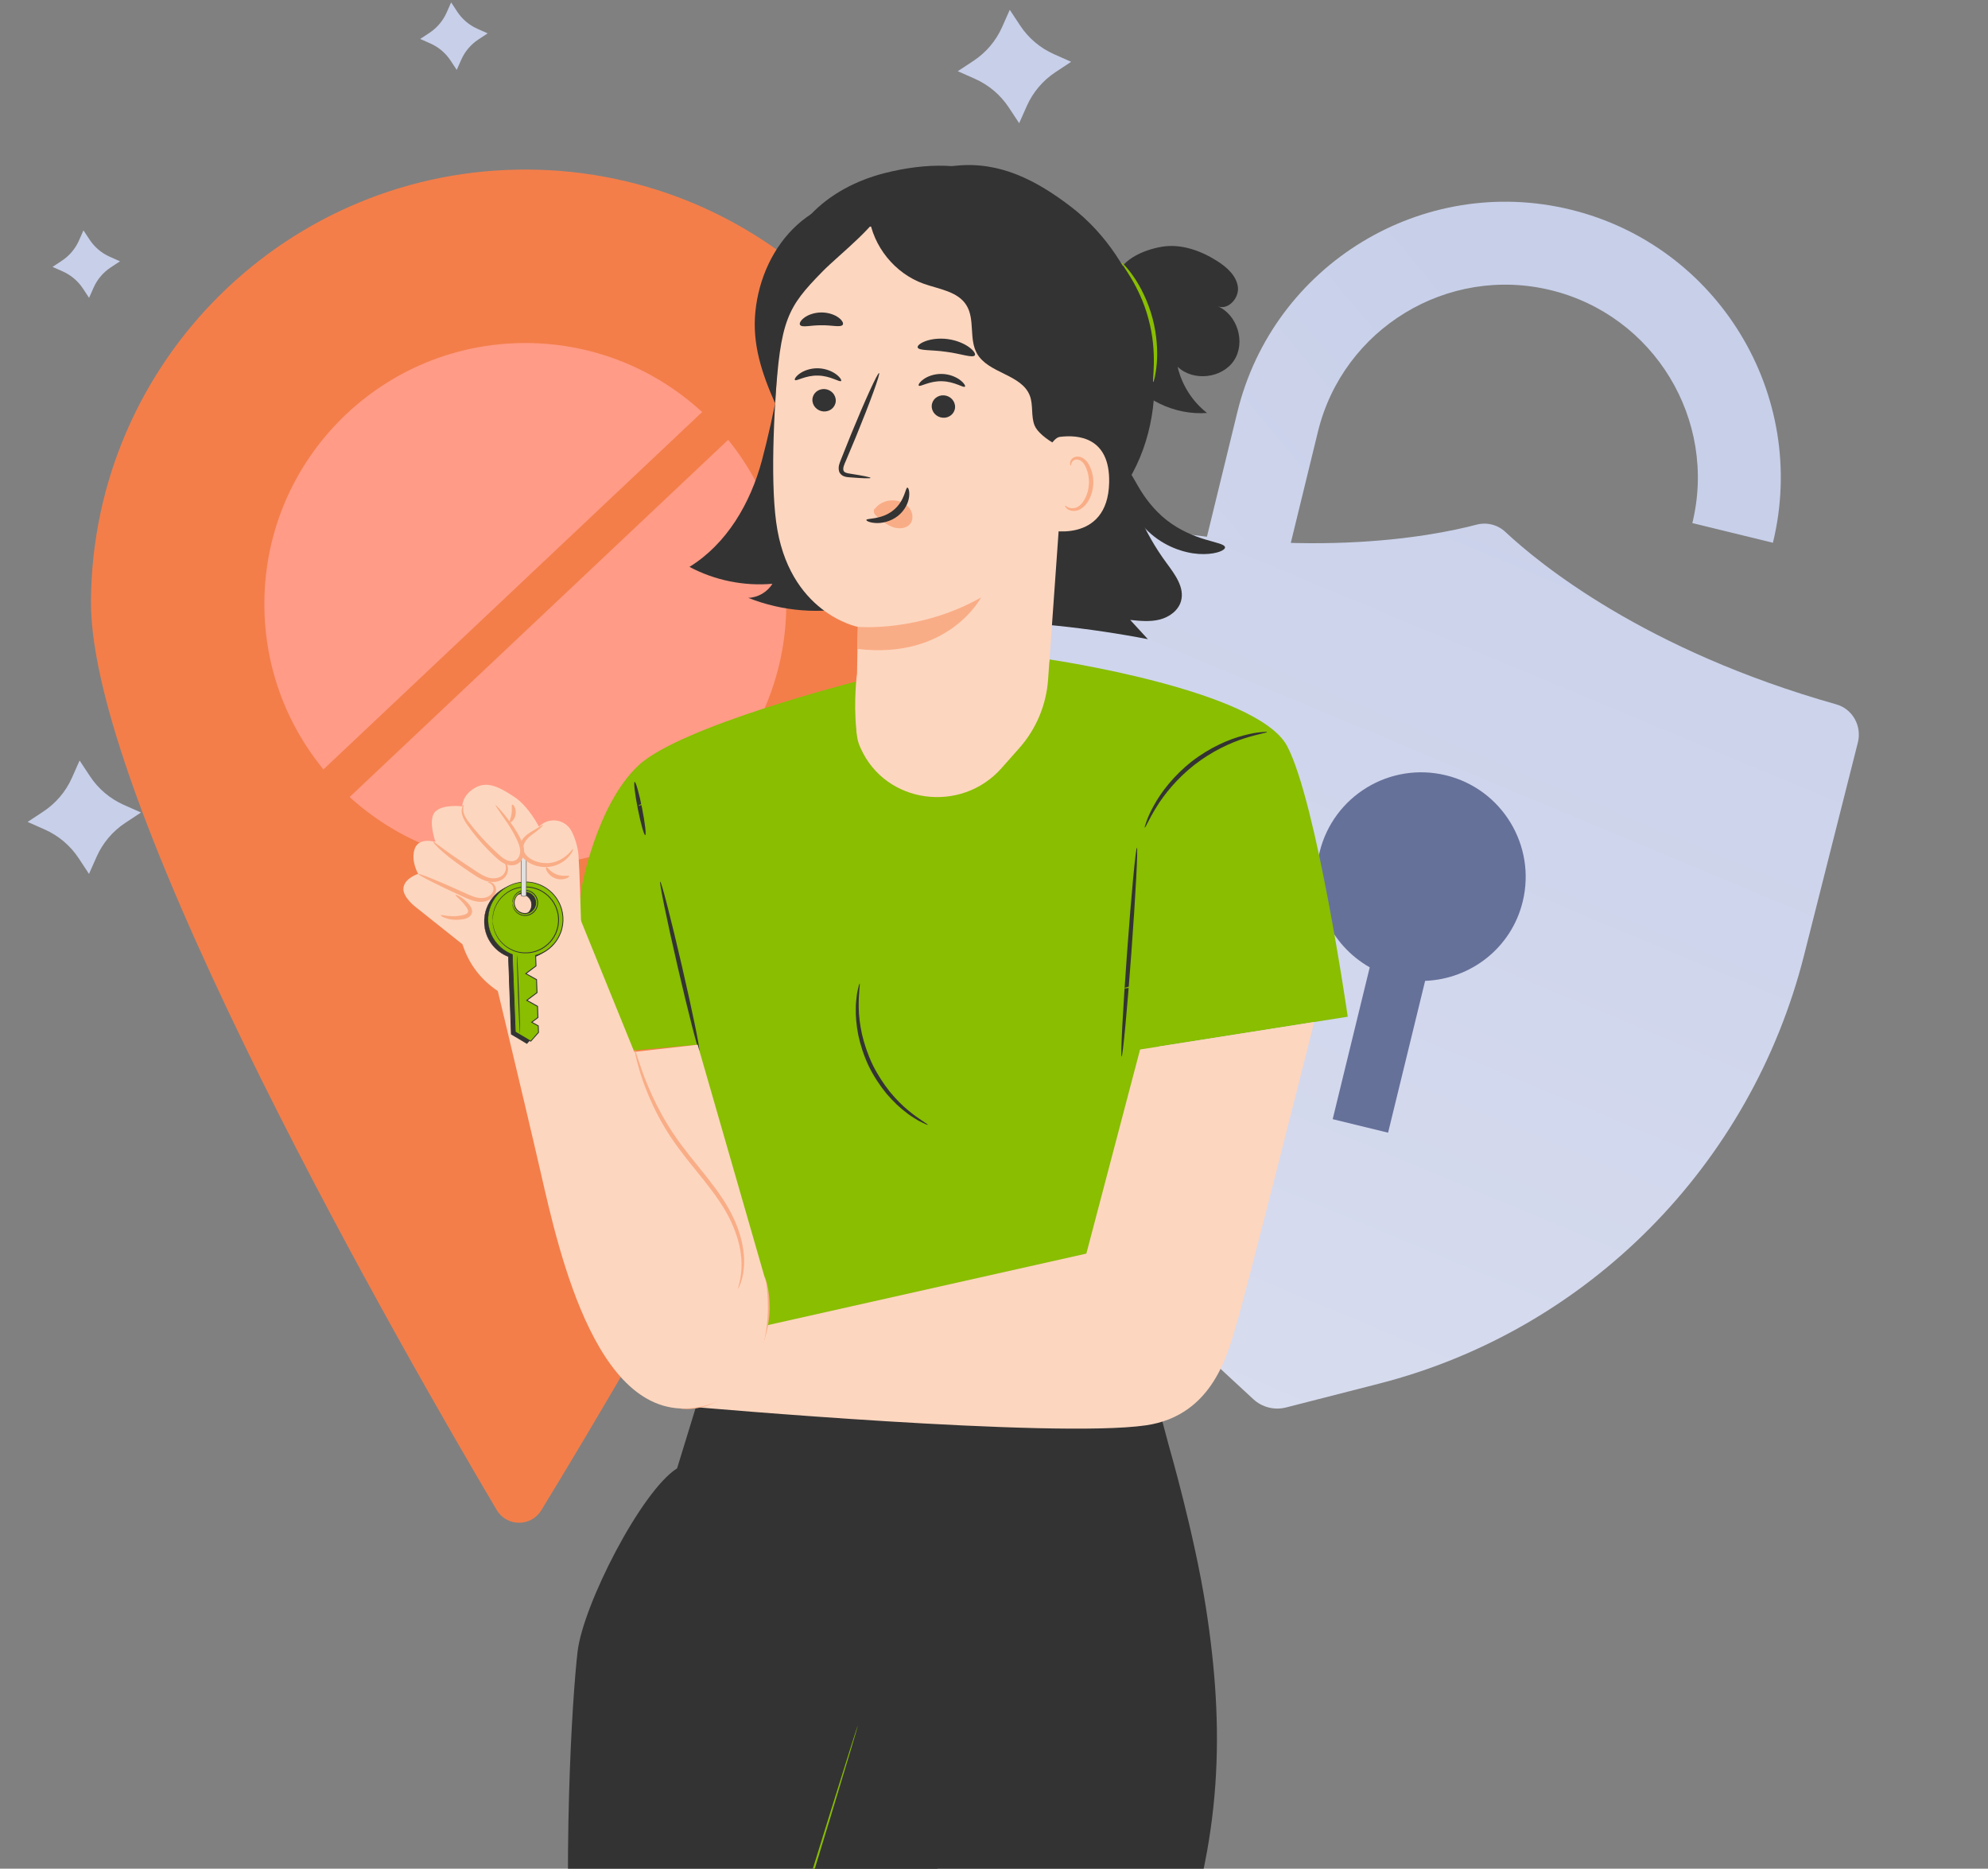
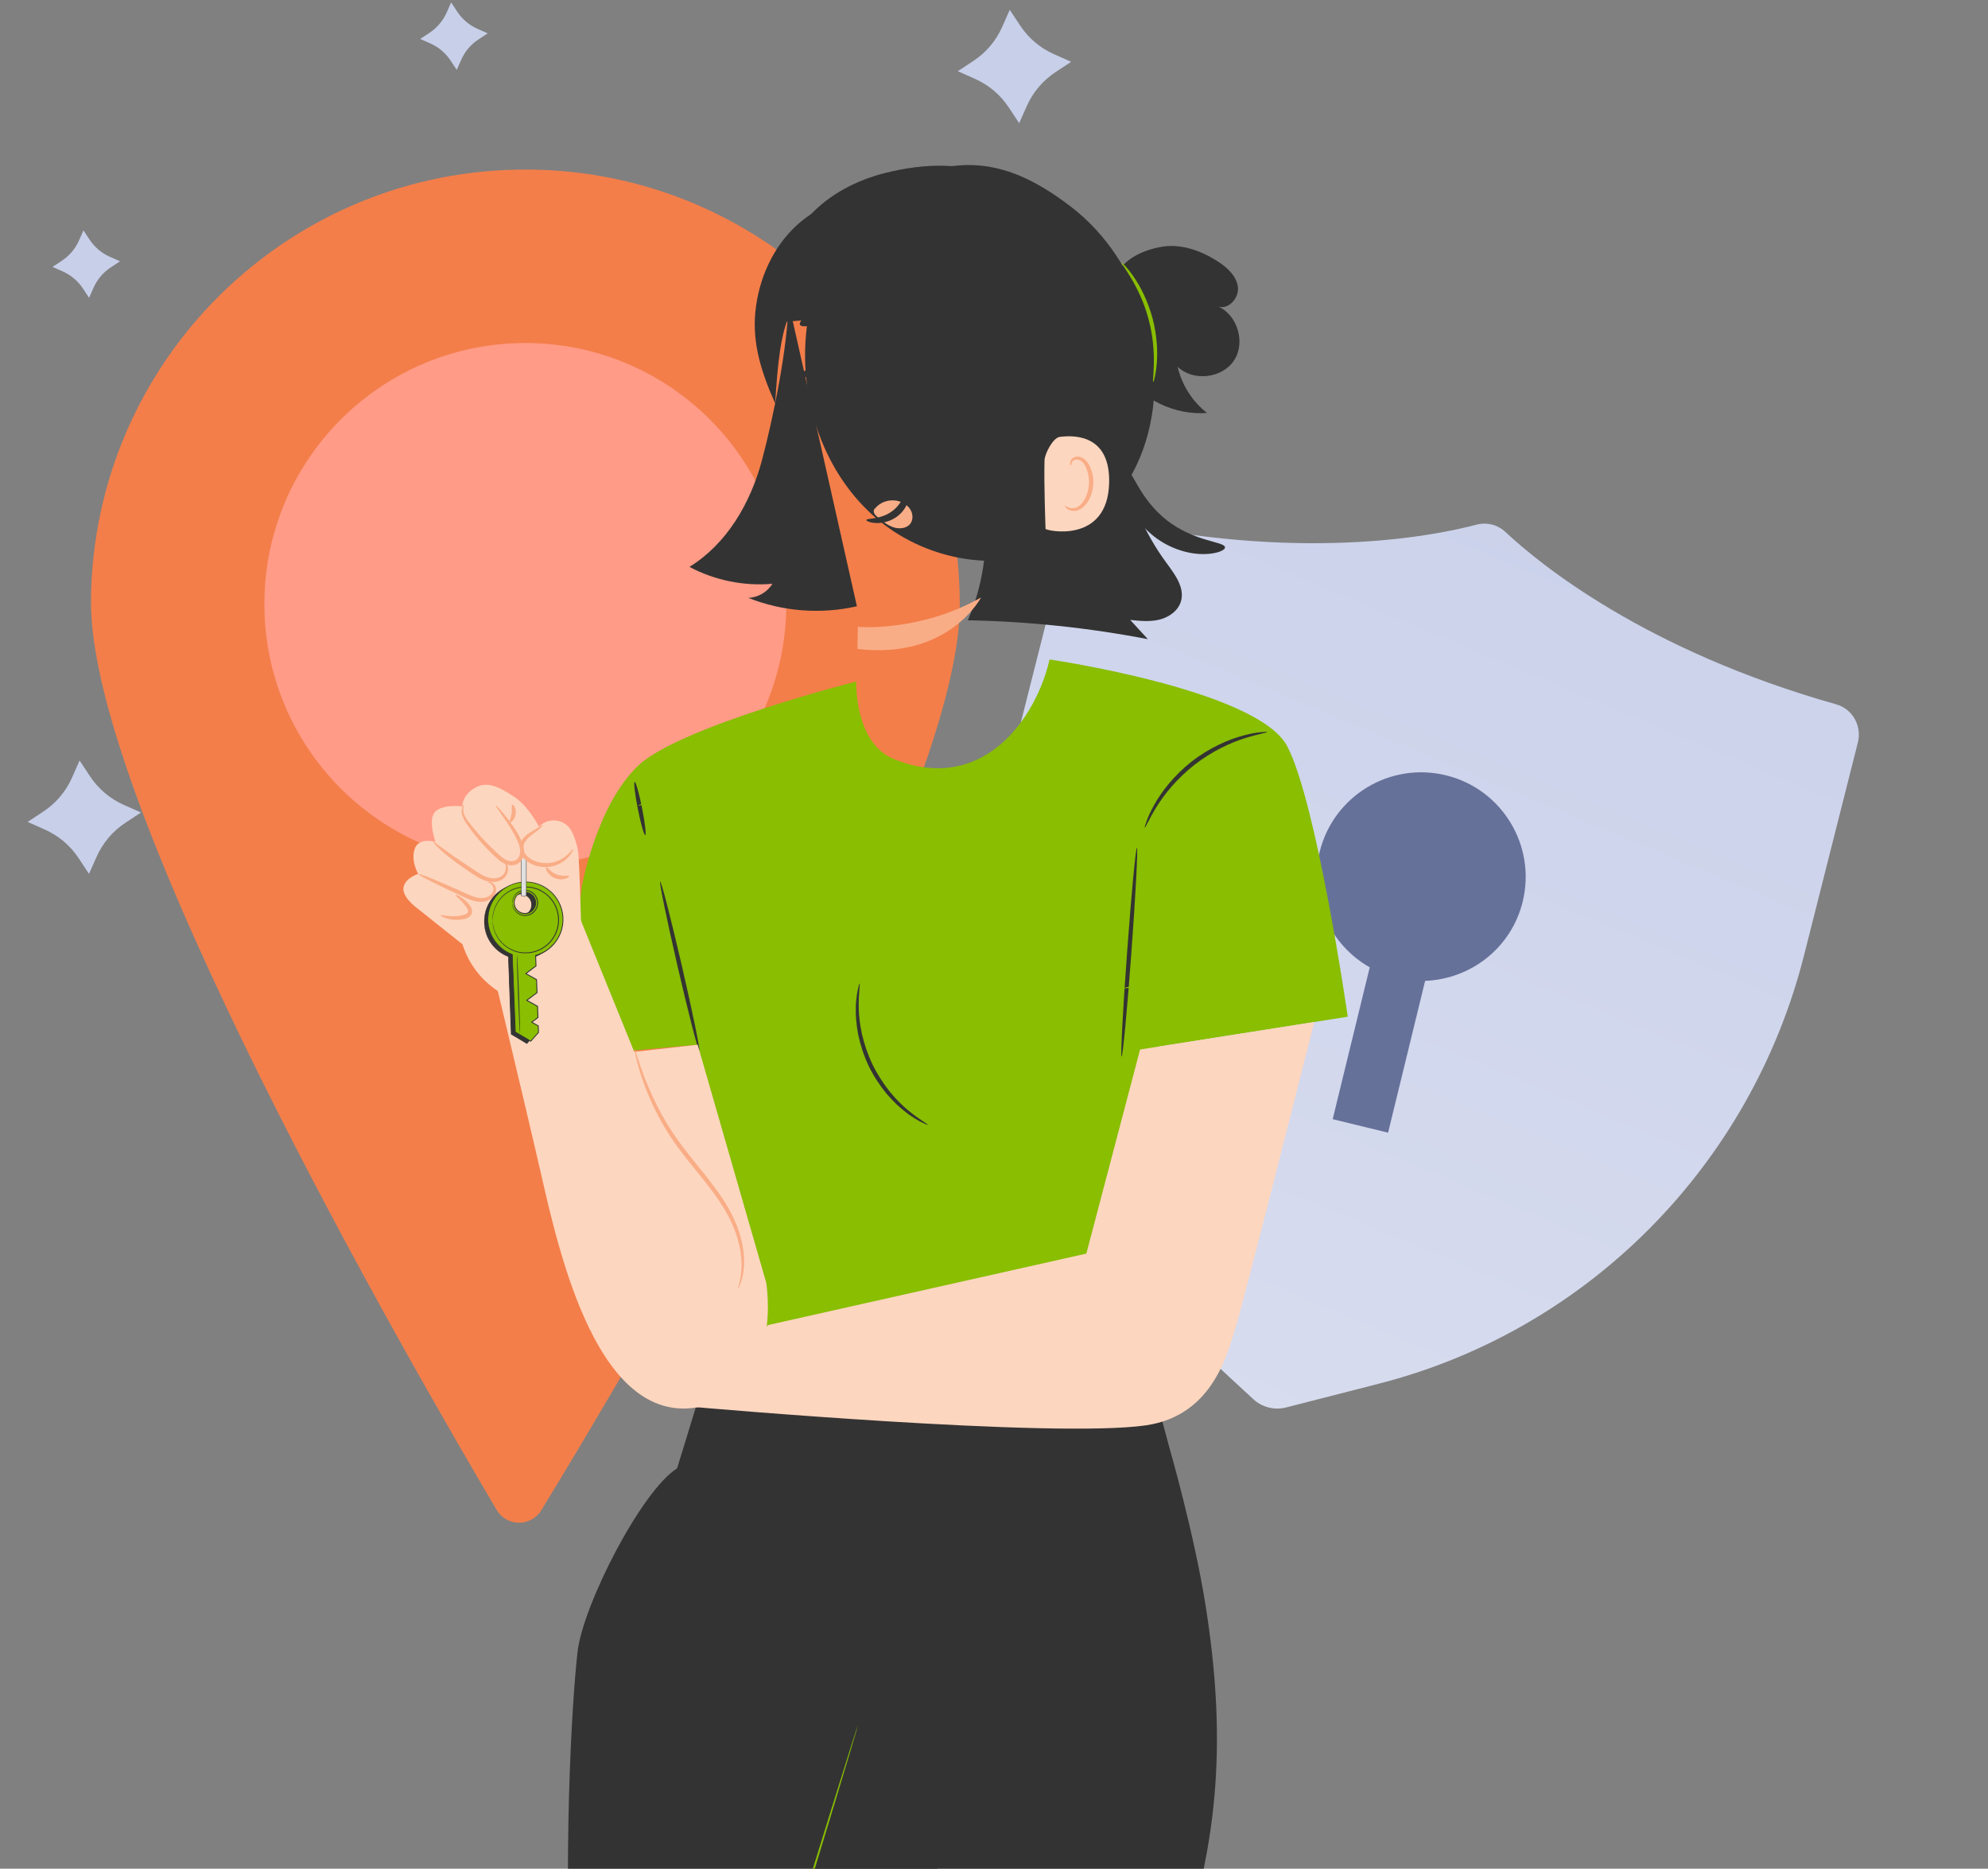
<svg xmlns="http://www.w3.org/2000/svg" width="266" height="250" viewBox="0 0 266 250" fill="none">
  <rect x="0" y="0" width="266" height="250" fill="#808080" stroke="none" />
  <g clip-path="url(#clip0_1040_1759)">
-     <path d="M210.136 28.04C190.38 23.219 170.384 35.37 165.562 55.125L151.242 113.806L162.023 116.436L176.343 57.756C179.713 43.944 193.693 35.45 207.505 38.82C221.316 42.191 229.811 56.17 226.441 69.981L237.222 72.612C242.042 52.858 229.892 32.861 210.136 28.04Z" fill="url(#paint0_linear_1040_1759)" />
    <path d="M172.08 188.294L184.508 185.111C212.42 177.963 234.27 155.94 241.395 127.773L248.588 99.336C249.148 97.122 247.877 94.845 245.703 94.232C220.068 86.995 205.959 75.412 201.425 71.163C200.395 70.197 198.939 69.829 197.573 70.189C191.564 71.771 173.645 75.252 147.652 69.43C145.448 68.936 143.248 70.335 142.688 72.549L135.495 100.986C128.37 129.153 137.12 158.916 158.277 178.476L167.696 187.185C168.876 188.276 170.524 188.693 172.08 188.294Z" fill="url(#paint1_linear_1040_1759)" />
    <path d="M203.741 120.625C205.572 113.121 200.973 105.553 193.47 103.722C185.966 101.891 178.398 106.49 176.568 113.992C175.053 120.2 177.98 126.402 183.274 129.413L178.316 149.725L185.729 151.535L190.686 131.222C196.772 130.99 202.227 126.834 203.741 120.625Z" fill="#66719A" />
    <path d="M12.171 80.398C11.977 108.093 54.73 182.196 66.461 202.01C67.796 204.269 71.054 204.292 72.425 202.05C84.436 182.407 128.223 108.913 128.418 81.217C128.646 49.115 102.802 22.912 70.704 22.684C38.602 22.461 12.394 48.3 12.171 80.398Z" fill="#F37E4A" />
    <path d="M35.375 80.562C35.239 99.845 50.762 115.586 70.045 115.722C89.328 115.858 105.069 100.335 105.205 81.052C105.341 61.769 89.818 46.028 70.535 45.892C51.252 45.756 35.511 61.279 35.375 80.562Z" fill="#FF9B86" />
-     <path d="M95.148 53.993L41.81 104.319L45.304 108.022L98.642 57.697L95.148 53.993Z" fill="#F37E4A" />
    <path d="M116.624 225.623L117.602 186.99L155.207 188.969L156.43 193.539C156.43 193.539 159.821 205.238 161.351 215.048C163.876 231.23 163.578 245.962 157.234 263.256C150.89 280.552 140.918 313.457 140.918 313.457L103.609 416.496L60.169 402.215L116.624 225.623Z" fill="#333333" />
    <path d="M93.882 185.741L90.597 196.437C85.778 199.499 77.996 214.748 77.28 220.974C76.564 227.2 75.168 248.515 76.632 273.499C77.836 294.048 88.013 414.333 88.013 414.333L129.115 416.497L124.831 222.003L123.026 187.275L93.882 185.741Z" fill="#333333" />
    <path d="M114.797 230.782C114.797 230.782 114.695 231.051 114.521 231.583C114.346 232.131 114.094 232.92 113.765 233.95C113.107 236.05 112.145 239.119 110.909 243.068C108.446 251.007 104.892 262.468 100.501 276.629C91.58 304.923 80.259 344.336 65.077 386.993C63.333 392.101 61.608 397.15 59.907 402.129L59.817 402.391L60.081 402.478C75.339 407.487 89.938 412.279 103.527 416.741L103.763 416.818L103.847 416.585C114.021 388.367 122.689 364.325 128.82 347.322C131.862 338.832 134.272 332.101 135.929 327.476C136.742 325.178 137.37 323.407 137.799 322.192C138.003 321.602 138.16 321.15 138.271 320.828C138.374 320.521 138.417 320.361 138.417 320.361C138.417 320.361 138.347 320.511 138.23 320.813C138.11 321.13 137.941 321.578 137.719 322.162C137.272 323.37 136.619 325.132 135.773 327.418C134.084 332.032 131.627 338.746 128.527 347.215C122.351 364.201 113.617 388.218 103.367 416.409L103.687 416.254C90.101 411.782 75.505 406.977 60.253 401.955L60.426 402.304C62.128 397.326 63.854 392.276 65.6 387.168C80.783 344.503 92.046 305.071 100.873 276.745C105.193 262.563 108.69 251.083 111.113 243.131C112.308 239.169 113.235 236.09 113.872 233.983C114.178 232.947 114.412 232.153 114.576 231.6C114.731 231.062 114.797 230.782 114.797 230.782Z" fill="#89BE01" />
    <path d="M77.84 118.652C77.84 118.652 79.807 107.649 85.439 102.392C91.07 97.135 114.563 91.173 114.563 91.173C114.563 91.173 114.284 99.326 119.533 101.513C125.102 103.834 130.667 103.05 135.077 98.447C139.341 93.997 140.428 88.223 140.428 88.223C140.428 88.223 168.267 92.286 172.233 99.832C176.2 107.379 180.334 136.019 180.334 136.019L155.11 140.001L155.932 189.006L89.642 185.517L93.351 139.763L75.169 141.39L77.84 118.652Z" fill="#89BE01" />
    <path d="M150.071 141.354C150.032 141.351 150.023 140.958 150.04 140.247C150.058 139.538 150.102 138.513 150.168 137.247C150.302 134.715 150.526 131.222 150.81 127.365C151.093 123.507 151.382 120.017 151.619 117.491C151.738 116.229 151.844 115.208 151.931 114.503C152.018 113.797 152.084 113.408 152.123 113.41C152.162 113.412 152.172 113.805 152.154 114.514C152.136 115.222 152.092 116.247 152.026 117.513C151.892 120.045 151.668 123.541 151.385 127.4C151.101 131.259 150.813 134.75 150.575 137.275C150.456 138.538 150.35 139.558 150.264 140.263C150.178 140.968 150.11 141.357 150.071 141.354Z" fill="#333333" />
    <path d="M88.335 117.945C88.49 117.909 89.786 122.943 91.23 129.186C92.674 135.432 93.719 140.522 93.564 140.559C93.409 140.595 92.114 135.562 90.669 129.317C89.225 123.073 88.181 117.982 88.335 117.945Z" fill="#333333" />
    <path d="M169.538 97.928C169.553 98.032 168.338 98.189 166.481 98.786C164.626 99.375 162.149 100.508 159.802 102.333C157.463 104.17 155.765 106.299 154.744 107.957C153.716 109.615 153.269 110.756 153.173 110.716C153.136 110.702 153.219 110.408 153.406 109.885C153.58 109.357 153.914 108.622 154.394 107.751C155.345 106.005 157.042 103.768 159.448 101.881C161.861 100.004 164.443 98.897 166.366 98.398C167.328 98.144 168.122 97.998 168.676 97.955C169.227 97.899 169.533 97.889 169.538 97.928Z" fill="#333333" />
    <path d="M84.919 104.607C85.075 104.576 85.518 106.144 85.909 108.108C86.299 110.073 86.49 111.691 86.334 111.722C86.177 111.753 85.735 110.186 85.345 108.221C84.953 106.257 84.763 104.638 84.919 104.607Z" fill="#333333" />
    <path d="M175.846 136.729C175.846 136.729 166.377 174.28 165.351 177.482C164.325 180.684 162.484 189.352 153.34 190.683C140.996 192.48 93.111 188.251 93.111 188.251L102.763 177.271L145.357 167.71L152.547 140.404L175.846 136.729Z" fill="#FDD6BF" />
-     <path d="M102.309 170.826C102.343 170.816 102.47 171.13 102.622 171.719C102.774 172.309 102.925 173.183 102.969 174.275C103.073 176.441 102.605 179.574 100.82 182.449C99.939 183.857 98.963 185.134 97.874 186.11C96.794 187.096 95.606 187.738 94.558 188.075C93.507 188.421 92.612 188.492 92.005 188.511C91.395 188.505 91.061 188.467 91.061 188.43C91.049 188.306 92.431 188.422 94.421 187.692C95.407 187.32 96.503 186.681 97.516 185.719C98.535 184.768 99.469 183.524 100.333 182.145C102.043 179.391 102.563 176.392 102.564 174.281C102.578 172.147 102.205 170.847 102.309 170.826Z" fill="#F9AD86" />
    <path d="M150.368 132.212C150.375 132.25 150.78 132.208 151.503 132.102C152.345 131.979 153.366 131.83 154.563 131.654C157.147 131.281 160.729 130.859 164.688 130.346C168.648 129.832 172.221 129.211 174.769 128.594C176.043 128.288 177.068 128.009 177.764 127.781C178.462 127.558 178.843 127.418 178.833 127.382C178.808 127.297 177.243 127.703 174.685 128.213C172.129 128.73 168.568 129.287 164.614 129.8C160.662 130.312 157.076 130.796 154.5 131.269C153.211 131.504 152.173 131.715 151.461 131.891C150.751 132.062 150.361 132.175 150.368 132.212Z" fill="#89BE01" />
    <path d="M152.338 119.708C152.34 119.746 152.689 119.763 153.319 119.762C153.948 119.762 154.86 119.734 155.984 119.679C158.232 119.569 161.335 119.324 164.745 118.899C168.155 118.472 171.223 117.947 173.429 117.5C174.532 117.277 175.422 117.08 176.032 116.925C176.643 116.772 176.977 116.669 176.969 116.632C176.953 116.553 175.579 116.77 173.36 117.116C171.14 117.464 168.074 117.927 164.675 118.352C161.277 118.775 158.191 119.081 155.955 119.29C153.72 119.499 152.334 119.628 152.338 119.708Z" fill="#89BE01" />
    <path d="M154.471 110.196C154.474 110.266 155.601 110.289 157.418 110.172C159.234 110.057 161.739 109.778 164.473 109.267C167.206 108.752 169.642 108.103 171.376 107.552C173.111 107.001 174.154 106.572 174.132 106.505C174.106 106.427 173.023 106.725 171.269 107.177C169.515 107.63 167.085 108.215 164.371 108.725C161.658 109.233 159.181 109.569 157.382 109.785C155.585 109.999 154.467 110.114 154.471 110.196Z" fill="#89BE01" />
    <path d="M136.77 96.635C136.753 96.708 138.02 97.093 140.093 97.624C142.166 98.156 145.046 98.823 148.248 99.464C151.451 100.104 154.366 100.594 156.484 100.902C158.602 101.209 159.92 101.34 159.931 101.267C159.944 101.189 158.647 100.922 156.55 100.517C154.295 100.078 151.475 99.53 148.357 98.923C145.246 98.284 142.433 97.706 140.182 97.244C138.089 96.811 136.789 96.56 136.77 96.635Z" fill="#89BE01" />
    <path d="M85.403 107.809C85.418 107.843 85.84 107.694 86.589 107.394C87.442 107.044 88.498 106.609 89.748 106.096C92.41 104.992 96.091 103.478 100.185 101.878C104.281 100.279 108.014 98.896 110.72 97.904C111.987 97.435 113.058 97.039 113.922 96.718C114.676 96.432 115.088 96.256 115.076 96.22C115.063 96.184 114.63 96.29 113.854 96.514C113.078 96.738 111.964 97.085 110.592 97.536C107.849 98.435 104.088 99.762 99.984 101.364C95.883 102.967 92.217 104.541 89.591 105.739C88.278 106.337 87.223 106.837 86.501 107.198C85.779 107.559 85.387 107.775 85.403 107.809Z" fill="#89BE01" />
    <path d="M88.334 117.477C88.337 117.496 88.56 117.472 88.98 117.41C89.458 117.332 90.065 117.234 90.814 117.113C92.474 116.823 94.754 116.425 97.541 115.938C103.22 114.946 111.066 113.569 119.792 112.516C124.158 112.004 128.33 111.647 132.131 111.423C135.932 111.228 139.361 111.143 142.24 111.189C143.681 111.178 144.981 111.248 146.125 111.28C147.268 111.305 148.252 111.361 149.057 111.414C149.814 111.453 150.428 111.484 150.911 111.507C151.336 111.523 151.559 111.522 151.561 111.502C151.563 111.484 151.343 111.447 150.921 111.397C150.439 111.345 149.828 111.28 149.073 111.2C148.271 111.114 147.286 111.027 146.141 110.973C144.996 110.912 143.692 110.813 142.248 110.8C139.362 110.704 135.921 110.748 132.106 110.916C128.293 111.113 124.106 111.456 119.729 111.97C110.982 113.025 103.135 114.465 97.473 115.556C94.641 116.103 92.355 116.57 90.777 116.904C90.036 117.066 89.435 117.199 88.963 117.303C88.546 117.398 88.33 117.458 88.334 117.477Z" fill="#89BE01" />
    <path d="M115.088 134.373C115.091 134.411 115.598 134.397 116.511 134.34C117.424 134.285 118.743 134.171 120.371 134.003C123.624 133.668 128.109 133.073 133.021 132.179C137.935 131.282 142.34 130.255 145.503 129.42C147.084 129.003 148.359 128.644 149.232 128.373C150.107 128.105 150.585 127.939 150.576 127.903C150.566 127.867 150.068 127.962 149.178 128.167C148.183 128.398 146.919 128.692 145.41 129.043C142.229 129.779 137.823 130.743 132.923 131.638C128.024 132.53 123.561 133.185 120.325 133.618C118.789 133.823 117.504 133.993 116.49 134.129C115.583 134.249 115.084 134.335 115.088 134.373Z" fill="#89BE01" />
    <path d="M92.59 134.726C92.589 134.878 97.294 135.046 103.099 135.101C108.906 135.156 113.614 135.077 113.615 134.924C113.616 134.772 108.912 134.605 103.105 134.549C97.299 134.494 92.591 134.572 92.59 134.726Z" fill="#89BE01" />
    <path d="M122.131 149.582C122.136 149.619 122.544 149.6 123.276 149.53C124.009 149.463 125.065 149.334 126.368 149.148C128.972 148.777 132.556 148.143 136.466 147.23C140.378 146.314 143.87 145.292 146.369 144.469C147.618 144.058 148.622 143.706 149.309 143.44C149.997 143.177 150.37 143.015 150.358 142.979C150.345 142.942 149.948 143.035 149.242 143.236C148.421 143.473 147.424 143.759 146.254 144.095C143.733 144.822 140.237 145.779 136.34 146.693C132.444 147.604 128.886 148.295 126.305 148.763C125.107 148.98 124.088 149.165 123.246 149.318C122.524 149.453 122.127 149.545 122.131 149.582Z" fill="#89BE01" />
-     <path d="M97.779 150.659C97.781 150.73 99.055 150.768 101.109 150.693C103.164 150.618 106.001 150.412 109.115 150.009C112.229 149.604 115.025 149.078 117.031 148.624C119.038 148.172 120.258 147.81 120.242 147.741C120.225 147.663 118.974 147.889 116.956 148.243C114.937 148.596 112.145 149.059 109.045 149.462C105.946 149.863 103.129 150.13 101.087 150.304C99.043 150.478 97.777 150.578 97.779 150.659Z" fill="#89BE01" />
+     <path d="M97.779 150.659C97.781 150.73 99.055 150.768 101.109 150.693C112.229 149.604 115.025 149.078 117.031 148.624C119.038 148.172 120.258 147.81 120.242 147.741C120.225 147.663 118.974 147.889 116.956 148.243C114.937 148.596 112.145 149.059 109.045 149.462C105.946 149.863 103.129 150.13 101.087 150.304C99.043 150.478 97.777 150.578 97.779 150.659Z" fill="#89BE01" />
    <path d="M102.859 164.167C102.854 164.185 102.999 164.243 103.278 164.336C103.559 164.425 103.972 164.57 104.515 164.709C105.596 165.013 107.183 165.373 109.17 165.676C113.138 166.306 118.735 166.499 124.826 165.808C130.921 165.121 136.331 163.869 140.219 162.922C142.164 162.444 143.731 162.032 144.811 161.735C145.891 161.438 146.483 161.256 146.474 161.219C146.465 161.182 145.856 161.293 144.76 161.526C143.574 161.787 142.015 162.129 140.131 162.542C136.225 163.39 130.82 164.577 124.766 165.26C118.715 165.946 113.176 165.816 109.224 165.291C107.246 165.039 105.658 164.739 104.567 164.502C103.475 164.267 102.872 164.125 102.859 164.167Z" fill="#89BE01" />
    <path d="M78.958 125.347C78.96 125.5 81.305 125.622 84.203 125.774C87.109 125.926 89.477 125.802 89.475 125.651C89.472 125.498 87.127 125.376 84.229 125.224C81.322 125.072 78.955 125.196 78.958 125.347Z" fill="#89BE01" />
    <path d="M80.348 112.758C80.358 112.91 81.648 112.949 83.228 112.847C84.809 112.744 86.082 112.538 86.072 112.386C86.062 112.233 84.773 112.194 83.192 112.297C81.612 112.399 80.338 112.606 80.348 112.758Z" fill="#89BE01" />
    <path d="M124.136 150.481C124.187 150.387 123.052 149.823 121.507 148.538C120.729 147.905 119.887 147.051 119.043 146.032C118.224 144.992 117.417 143.775 116.743 142.404C116.088 141.022 115.635 139.633 115.331 138.345C115.057 137.05 114.912 135.86 114.901 134.857C114.856 132.847 115.121 131.609 115.015 131.591C114.977 131.584 114.893 131.887 114.77 132.446C114.703 132.725 114.637 133.07 114.606 133.476C114.569 133.882 114.497 134.344 114.511 134.858C114.473 135.886 114.58 137.114 114.835 138.452C115.12 139.783 115.572 141.22 116.246 142.643C116.941 144.057 117.785 145.304 118.651 146.355C119.54 147.386 120.435 148.233 121.264 148.844C121.658 149.175 122.065 149.405 122.405 149.629C122.743 149.857 123.055 150.019 123.314 150.14C123.829 150.393 124.119 150.515 124.136 150.481Z" fill="#333333" />
    <path d="M103.351 78.1C99.537 78.435 95.629 77.639 92.251 75.838C97.256 72.761 100.419 67.297 101.94 61.622C103.461 55.947 105.44 46.268 105.495 40.393L114.656 81.108C109.846 82.209 104.702 81.811 100.12 79.983C101.418 79.94 102.673 79.209 103.351 78.1Z" fill="#333333" />
    <path d="M129.496 82.982C131.483 78.433 132.255 73.359 131.71 68.425L150.181 61.424C151.025 66.427 153.061 71.225 156.074 75.307C157.203 76.838 158.546 78.614 158.016 80.441C157.649 81.705 156.428 82.571 155.151 82.89C153.875 83.208 152.535 83.074 151.226 82.937C152.013 83.795 152.801 84.652 153.588 85.509C145.648 83.983 137.578 83.136 129.496 82.982Z" fill="#333333" />
    <path d="M127.936 22.168C133.762 21.566 138.68 24.115 143.326 27.681C147.972 31.246 151.31 36.387 153.066 41.974C154.916 47.859 155.034 54.352 152.937 60.153C150.84 65.954 146.444 70.981 140.774 73.409C133.031 76.725 123.533 74.77 117.161 69.262C110.788 63.754 107.504 55.121 107.732 46.702C107.889 40.901 109.659 35.071 113.207 30.479C116.756 25.886 122.152 22.634 127.936 22.168Z" fill="#333333" />
    <path d="M143.038 42.832C142.339 40.572 142.827 38.133 142.647 35.775C142.248 30.583 138.374 26.187 133.712 23.868C129.375 21.711 123.903 21.762 118.417 23.146C114.657 24.096 111.056 25.945 108.405 28.775C104.887 32.532 103.371 38.065 104.485 43.089L131.054 40.978C133.384 43.178 135.771 45.416 138.686 46.748C139.541 47.139 140.468 47.453 141.404 47.366C142.34 47.28 143.282 46.708 143.561 45.81C143.868 44.832 143.342 43.813 143.038 42.832Z" fill="#333333" />
-     <path d="M117.379 30.375L140.037 36.747C142.251 37.041 143.871 38.979 143.768 41.21L140.237 90.917C139.996 94.313 138.642 97.534 136.385 100.083L134.008 102.765C128.59 108.882 118.512 107.57 115.168 100.116C114.934 99.594 114.779 99.141 114.724 98.779C114.676 98.327 114.577 98.024 114.581 97.643C114.179 93.749 114.675 90.087 114.675 90.087C114.742 85.645 114.79 83.824 114.786 83.865C114.786 83.865 105.461 82.061 103.845 69.788C103.041 63.685 103.611 53.728 104.342 45.596C104.998 38.275 110.094 29.409 117.379 30.375Z" fill="#FDD6BF" />
    <path d="M108.704 53.422C108.652 54.249 109.311 54.974 110.173 55.044C111.034 55.113 111.775 54.501 111.827 53.673C111.878 52.847 111.22 52.12 110.36 52.051C109.496 51.982 108.754 52.596 108.704 53.422Z" fill="#333333" />
    <path d="M106.364 50.835C106.552 51.045 107.764 50.198 109.45 50.247C111.135 50.272 112.35 51.172 112.539 50.971C112.632 50.882 112.442 50.508 111.915 50.101C111.395 49.697 110.5 49.292 109.449 49.269C108.399 49.247 107.505 49.61 106.986 49.991C106.457 50.376 106.271 50.741 106.364 50.835Z" fill="#333333" />
    <path d="M124.669 54.263C124.617 55.09 125.276 55.815 126.137 55.884C126.998 55.954 127.739 55.341 127.79 54.514C127.842 53.688 127.183 52.961 126.323 52.891C125.461 52.822 124.72 53.435 124.669 54.263Z" fill="#333333" />
    <path d="M122.934 51.59C123.124 51.8 124.336 50.953 126.022 51.003C127.706 51.028 128.922 51.928 129.11 51.727C129.202 51.638 129.016 51.264 128.485 50.857C127.965 50.452 127.07 50.048 126.02 50.025C124.969 50.003 124.075 50.366 123.556 50.748C123.029 51.132 122.841 51.497 122.934 51.59Z" fill="#333333" />
    <path d="M116.481 63.936C116.491 63.841 115.448 63.632 113.755 63.369C113.326 63.313 112.92 63.217 112.855 62.921C112.762 62.607 112.954 62.148 113.177 61.652C113.609 60.621 114.062 59.539 114.538 58.407C116.43 53.785 117.813 49.979 117.626 49.905C117.439 49.83 115.753 53.516 113.86 58.138C113.404 59.278 112.968 60.365 112.553 61.405C112.376 61.89 112.081 62.438 112.284 63.09C112.392 63.414 112.702 63.657 112.976 63.738C113.25 63.83 113.492 63.841 113.705 63.859C115.412 63.996 116.473 64.032 116.481 63.936Z" fill="#333333" />
    <path d="M114.786 83.863C114.786 83.863 122.994 84.612 131.269 79.932C131.269 79.932 126.93 88.282 114.728 86.814L114.786 83.863Z" fill="#F9AD86" />
    <path d="M117.087 68.02C117.715 67.234 118.789 66.822 119.841 66.964C120.571 67.062 121.301 67.434 121.73 68.043C122.159 68.65 122.229 69.499 121.81 70.056C121.338 70.684 120.383 70.807 119.585 70.557C118.785 70.306 118.107 69.758 117.463 69.213C117.286 69.062 117.104 68.905 116.995 68.701C116.886 68.499 116.869 68.236 117.014 68.074" fill="#F9AD86" />
    <path d="M121.414 65.235C121.14 65.211 121.088 67.041 119.486 68.3C117.887 69.562 115.942 69.304 115.92 69.56C115.891 69.674 116.345 69.927 117.169 69.971C117.976 70.021 119.163 69.792 120.142 69.023C121.119 68.251 121.559 67.2 121.641 66.45C121.732 65.687 121.539 65.227 121.414 65.235Z" fill="#333333" />
    <path d="M122.788 46.484C122.942 46.948 124.632 46.775 126.604 47.066C128.582 47.317 130.163 47.939 130.437 47.534C130.559 47.341 130.292 46.901 129.659 46.441C129.031 45.981 128.022 45.532 126.838 45.368C125.653 45.207 124.56 45.367 123.832 45.641C123.097 45.914 122.722 46.264 122.788 46.484Z" fill="#333333" />
    <path d="M107.05 43.473C107.336 43.864 108.509 43.497 109.906 43.515C111.305 43.485 112.48 43.841 112.763 43.448C112.888 43.257 112.711 42.868 112.205 42.491C111.705 42.117 110.86 41.798 109.899 41.801C108.938 41.807 108.098 42.131 107.601 42.511C107.097 42.893 106.924 43.282 107.05 43.473Z" fill="#333333" />
    <path d="M147.481 39.559C145.558 32.407 135.78 22.193 128.376 22.373L116.268 28.906C116.798 32.955 119.741 36.593 123.589 37.959C125.644 38.688 128.146 38.977 129.304 40.826C130.486 42.714 129.626 45.345 130.718 47.286C132.231 49.976 136.699 50.054 137.795 52.94C138.274 54.201 137.927 55.665 138.428 56.916C139.096 58.585 143.139 60.844 144.874 60.38C146.61 59.916 146.747 57.002 147.376 55.502C148.451 52.937 148.118 51.566 147.87 50.095C147.282 46.609 148.4 42.971 147.481 39.559Z" fill="#333333" />
    <path d="M139.76 61.592C139.787 60.682 140.896 58.565 141.798 58.448C144.208 58.138 148.529 58.446 148.408 64.542C148.242 72.876 139.909 70.989 139.899 70.75C139.891 70.563 139.67 64.734 139.76 61.592Z" fill="#FDD6BF" />
    <path d="M142.508 67.643C142.545 67.618 142.651 67.748 142.894 67.866C143.131 67.98 143.541 68.064 143.979 67.91C144.866 67.605 145.635 66.221 145.706 64.721C145.742 63.963 145.598 63.238 145.341 62.634C145.099 62.019 144.713 61.585 144.272 61.498C143.833 61.387 143.513 61.646 143.407 61.879C143.29 62.11 143.341 62.277 143.295 62.29C143.271 62.311 143.119 62.148 143.193 61.805C143.231 61.64 143.332 61.445 143.531 61.289C143.734 61.131 144.03 61.053 144.338 61.093C144.98 61.151 145.546 61.752 145.828 62.415C146.146 63.081 146.326 63.898 146.285 64.749C146.198 66.427 145.307 67.982 144.096 68.305C143.507 68.446 143.021 68.26 142.772 68.058C142.519 67.846 142.479 67.658 142.508 67.643Z" fill="#F9AD86" />
    <path d="M149.402 37.52C149.545 34.919 152.903 33.431 155.474 33.008C158.045 32.585 160.672 33.53 162.87 34.928C164.156 35.746 165.43 36.873 165.632 38.384C165.833 39.895 164.281 41.579 162.892 40.951C165.56 42.064 166.705 45.799 165.119 48.215C163.534 50.631 159.652 51.068 157.569 49.065C158.125 51.493 159.54 53.715 161.503 55.246C157.189 55.575 152.771 53.453 150.331 49.88C147.892 46.306 147.525 41.418 149.402 37.52Z" fill="#333333" />
    <path d="M163.91 73.217C163.87 72.821 162.833 72.64 161.346 72.195C159.86 71.762 157.898 70.988 156.125 69.603C154.354 68.216 153.129 66.499 152.349 65.162C151.559 63.826 151.133 62.864 150.738 62.921C150.383 62.962 150.115 64.096 150.535 65.876C150.938 67.632 152.169 70.01 154.428 71.776C156.688 73.541 159.291 74.161 161.093 74.128C162.92 74.106 163.955 73.572 163.91 73.217Z" fill="#333333" />
    <path d="M154.305 51.114C154.364 51.127 154.648 50.198 154.779 48.64C154.913 47.086 154.826 44.897 154.214 42.58C153.596 40.266 152.585 38.32 151.698 37.038C150.811 35.75 150.104 35.084 150.06 35.126C149.9 35.224 152.507 38.166 153.682 42.722C154.921 47.259 154.118 51.108 154.305 51.114Z" fill="#89BE01" />
    <path d="M118.846 26.55C117.86 29.883 112.434 33.885 110.005 36.371C105.369 41.115 104.411 42.728 103.718 53.965C101.939 49.952 100.631 46.048 101.073 41.681C101.516 37.313 103.416 33.032 106.665 30.082C109.915 27.13 114.552 25.639 118.846 26.55Z" fill="#333333" />
    <path d="M64.504 123.802C64.504 123.802 70.07 146.919 72.359 156.902C74.792 167.509 80.058 191.582 94.172 188.097C104.907 185.446 102.518 171.589 102.518 171.589L93.351 139.765L84.868 140.725L77.081 121.558L68.688 112.712L64.504 123.802Z" fill="#FDD6BF" />
    <path d="M98.771 172.377C98.64 172.364 99.61 170.429 99.046 167.229C98.774 165.653 98.131 163.826 97.064 161.994C95.998 160.153 94.529 158.312 92.964 156.388C91.392 154.47 89.94 152.564 88.852 150.687C87.745 148.822 86.942 147.038 86.353 145.512C85.769 143.985 85.408 142.71 85.19 141.823C84.972 140.937 84.901 140.435 84.934 140.428C84.979 140.418 85.121 140.9 85.405 141.762C85.687 142.624 86.104 143.869 86.731 145.36C87.361 146.85 88.191 148.591 89.306 150.413C90.402 152.248 91.838 154.105 93.411 156.025C94.975 157.949 96.456 159.827 97.523 161.729C98.595 163.629 99.219 165.527 99.448 167.165C99.693 168.804 99.513 170.161 99.289 171.049C99.162 171.493 99.052 171.832 98.946 172.05C98.849 172.274 98.79 172.385 98.771 172.377Z" fill="#F9AD86" />
    <path d="M77.743 123.296C77.743 122.889 77.54 116.159 77.404 114.395C77.341 113.57 77.039 112.283 76.48 111.203C75.665 109.631 73.574 109.269 72.261 110.457L72.11 110.593C72.11 110.593 70.752 107.878 68.784 106.589C66.816 105.299 65.186 104.417 63.49 105.435C61.793 106.452 61.861 107.878 61.861 107.878C61.861 107.878 59.35 107.539 58.264 108.557C57.178 109.574 58.264 112.63 58.264 112.63C58.264 112.63 56.024 111.951 55.481 113.58C54.938 115.209 55.956 116.906 55.956 116.906C55.956 116.906 54.191 117.449 53.988 118.739C53.784 120.028 55.752 121.453 55.752 121.453L61.88 126.329C62.765 129.066 64.399 131.096 66.61 132.582C70.87 134.223 77.743 123.296 77.743 123.296Z" fill="#FDD6BF" />
    <path d="M73.075 116.018C73.009 116.046 73.019 116.277 73.199 116.594C73.374 116.906 73.744 117.291 74.278 117.497C74.811 117.701 75.344 117.664 75.683 117.549C76.029 117.435 76.192 117.27 76.162 117.205C76.104 117.062 75.321 117.314 74.476 116.982C73.627 116.661 73.214 115.95 73.075 116.018Z" fill="#F9AD86" />
    <path d="M68.211 110C68.301 110.121 68.888 109.713 68.995 108.909C69.108 108.106 68.654 107.556 68.535 107.648C68.398 107.724 68.542 108.231 68.449 108.834C68.376 109.44 68.1 109.889 68.211 110Z" fill="#F9AD86" />
    <path d="M57.958 112.617C57.908 112.669 58.397 113.246 59.319 114.041C60.235 114.843 61.599 115.825 63.134 116.841C63.89 117.35 64.694 117.863 65.572 117.973C66.429 118.091 67.285 117.785 67.684 117.203C68.074 116.625 68.011 116.018 67.849 115.693C67.68 115.356 67.47 115.277 67.456 115.302C67.424 115.335 67.568 115.468 67.649 115.768C67.728 116.056 67.707 116.555 67.373 116.968C67.045 117.372 66.361 117.594 65.643 117.47C64.92 117.357 64.198 116.896 63.439 116.382C61.905 115.366 60.526 114.448 59.561 113.735C58.592 113.03 58.014 112.558 57.958 112.617Z" fill="#F9AD86" />
    <path d="M55.994 116.936C55.931 117.075 58.549 118.405 61.842 119.905C62.65 120.276 63.502 120.673 64.375 120.649C65.232 120.659 66.033 120.172 66.275 119.519C66.408 119.205 66.397 118.859 66.284 118.609C66.177 118.358 66.002 118.194 65.843 118.101C65.506 117.915 65.285 118.015 65.298 118.041C65.297 118.086 65.494 118.081 65.72 118.276C65.942 118.461 66.165 118.902 65.919 119.362C65.698 119.827 65.093 120.169 64.375 120.142C63.656 120.14 62.893 119.785 62.072 119.405C58.777 117.903 56.057 116.797 55.994 116.936Z" fill="#F9AD86" />
    <path d="M58.969 122.447C58.941 122.509 59.3 122.76 59.978 122.928C60.315 123.011 60.73 123.068 61.194 123.055C61.66 123.02 62.153 123.023 62.716 122.71C63 122.553 63.217 122.166 63.165 121.832C63.128 121.502 62.973 121.271 62.829 121.078C62.533 120.708 62.23 120.434 61.953 120.223C61.396 119.807 60.983 119.675 60.95 119.737C60.909 119.807 61.242 120.055 61.697 120.516C61.921 120.746 62.183 121.04 62.417 121.376C62.652 121.722 62.738 122.068 62.419 122.247C62.089 122.443 61.568 122.503 61.166 122.549C60.747 122.587 60.364 122.574 60.043 122.544C59.4 122.484 58.999 122.37 58.969 122.447Z" fill="#F9AD86" />
    <path d="M64.793 123.471C64.69 120.705 66.848 118.378 69.615 118.273C72.381 118.17 74.708 120.328 74.812 123.095C74.901 125.461 73.335 127.505 71.147 128.112L71.2 129.506L69.834 130.535L71.269 131.336L71.334 133.08L69.967 134.109L71.403 134.911L71.459 136.41L70.626 137.037L71.501 137.525L71.534 138.398L70.496 139.577L68.422 138.345L68.033 127.974C66.203 127.284 64.871 125.549 64.793 123.471ZM69.665 119.623C68.872 119.653 68.252 120.32 68.282 121.114C68.312 121.907 68.98 122.527 69.774 122.497C70.567 122.467 71.186 121.8 71.156 121.006C71.126 120.212 70.458 119.593 69.665 119.623Z" fill="#333333" />
    <path d="M69.665 119.623C69.665 119.636 69.793 119.627 70.013 119.679C70.228 119.729 70.544 119.864 70.795 120.176C71.045 120.477 71.198 120.982 71.032 121.481C70.882 121.977 70.378 122.417 69.771 122.435C69.164 122.463 68.628 122.062 68.441 121.579C68.238 121.092 68.353 120.578 68.58 120.259C68.807 119.929 69.112 119.772 69.323 119.705C69.538 119.636 69.666 119.635 69.665 119.623C69.665 119.619 69.633 119.617 69.572 119.619C69.511 119.619 69.421 119.629 69.308 119.658C69.087 119.713 68.758 119.864 68.507 120.208C68.256 120.54 68.12 121.093 68.333 121.622C68.436 121.883 68.623 122.129 68.877 122.3C69.129 122.476 69.449 122.569 69.774 122.56C70.099 122.546 70.411 122.428 70.649 122.234C70.89 122.045 71.058 121.785 71.141 121.518C71.314 120.974 71.137 120.434 70.862 120.12C70.586 119.796 70.246 119.669 70.022 119.631C69.907 119.61 69.817 119.607 69.756 119.612C69.696 119.615 69.665 119.618 69.665 119.623Z" fill="#333333" />
    <path d="M64.793 123.471C64.793 123.471 64.792 123.505 64.795 123.572C64.799 123.642 64.805 123.74 64.813 123.866C64.848 124.124 64.898 124.511 65.066 124.987C65.235 125.461 65.518 126.027 65.992 126.583C66.468 127.133 67.142 127.672 68.02 128.01L67.995 127.976C68.09 130.654 68.218 134.217 68.365 138.348L68.366 138.379L68.393 138.395C69.044 138.782 69.746 139.201 70.466 139.629L70.507 139.654L70.539 139.617C70.863 139.25 71.218 138.847 71.578 138.439L71.593 138.422L71.592 138.398C71.582 138.127 71.571 137.827 71.56 137.525L71.559 137.491L71.529 137.474C71.257 137.322 70.957 137.154 70.655 136.985L70.662 137.087C70.923 136.891 71.208 136.676 71.496 136.46L71.522 136.44L71.521 136.408C71.503 135.937 71.484 135.426 71.465 134.909L71.464 134.873L71.434 134.857C70.981 134.603 70.492 134.33 69.998 134.055L70.005 134.16C70.439 133.834 70.904 133.483 71.373 133.131L71.399 133.111L71.398 133.078C71.392 132.932 71.386 132.774 71.38 132.616C71.364 132.185 71.348 131.758 71.331 131.333L71.33 131.298L71.299 131.281C70.816 131.012 70.339 130.744 69.864 130.479L69.871 130.583C70.331 130.237 70.786 129.894 71.237 129.554L71.263 129.535L71.262 129.503C71.245 129.033 71.227 128.569 71.209 128.109L71.165 128.17C71.946 127.945 72.662 127.546 73.236 127.01C73.524 126.744 73.784 126.451 73.996 126.129C74.217 125.814 74.388 125.47 74.528 125.121C75.084 123.709 74.93 122.142 74.291 120.938C73.656 119.721 72.566 118.871 71.431 118.494C70.289 118.098 69.12 118.181 68.169 118.501C67.215 118.838 66.468 119.408 65.964 120.019C65.451 120.627 65.16 121.257 65.002 121.784C64.981 121.851 64.962 121.915 64.942 121.977C64.929 122.041 64.915 122.102 64.903 122.162C64.88 122.282 64.85 122.393 64.837 122.498C64.818 122.709 64.788 122.886 64.789 123.031C64.789 123.171 64.79 123.28 64.79 123.358C64.79 123.434 64.793 123.471 64.793 123.471C64.793 123.471 64.797 123.434 64.8 123.361C64.802 123.283 64.805 123.174 64.81 123.035C64.813 122.891 64.846 122.715 64.868 122.506C64.882 122.402 64.913 122.292 64.938 122.173C64.951 122.114 64.965 122.053 64.979 121.99C64.999 121.929 65.02 121.865 65.041 121.8C65.205 121.279 65.499 120.658 66.01 120.062C66.512 119.463 67.254 118.906 68.194 118.579C69.132 118.27 70.281 118.195 71.4 118.587C72.513 118.962 73.579 119.799 74.196 120.992C74.818 122.172 74.965 123.705 74.42 125.082C74.282 125.424 74.115 125.759 73.898 126.067C73.69 126.38 73.437 126.667 73.156 126.926C72.594 127.449 71.894 127.837 71.133 128.056L71.086 128.069L71.088 128.117C71.106 128.577 71.123 129.041 71.14 129.511L71.165 129.459C70.714 129.799 70.258 130.142 69.798 130.487L69.721 130.545L69.805 130.592C70.279 130.856 70.757 131.124 71.24 131.393L71.208 131.341C71.224 131.766 71.24 132.193 71.256 132.622C71.262 132.78 71.268 132.938 71.273 133.084L71.298 133.031C70.83 133.384 70.365 133.735 69.932 134.06L69.856 134.118L69.939 134.165C70.433 134.44 70.922 134.713 71.375 134.966L71.343 134.915C71.362 135.431 71.382 135.943 71.4 136.414L71.424 136.363C71.137 136.579 70.852 136.794 70.592 136.99L70.517 137.047L70.599 137.093C70.901 137.261 71.201 137.429 71.474 137.581L71.443 137.53C71.454 137.832 71.466 138.132 71.476 138.403L71.491 138.362C71.132 138.77 70.777 139.174 70.453 139.542L70.528 139.53C69.808 139.103 69.105 138.687 68.453 138.301L68.481 138.347C68.319 134.217 68.179 130.655 68.074 127.977L68.073 127.952L68.049 127.943C67.182 127.615 66.513 127.088 66.038 126.548C65.566 126.002 65.279 125.446 65.106 124.977C64.934 124.506 64.877 124.123 64.835 123.867C64.823 123.741 64.814 123.644 64.808 123.574C64.799 123.505 64.793 123.471 64.793 123.471Z" fill="#333333" />
    <path d="M65.313 123.187C65.21 120.42 67.368 118.093 70.135 117.989C72.901 117.885 75.228 120.044 75.333 122.81C75.422 125.177 73.855 127.22 71.668 127.827V127.829L71.72 129.221L70.354 130.25L71.79 131.052L71.855 132.796L70.487 133.825L71.923 134.626L71.979 136.126L71.146 136.753L72.021 137.241L72.054 138.114L71.016 139.293L68.942 138.061L68.554 127.69C66.723 126.999 65.391 125.264 65.313 123.187ZM70.186 119.337C69.392 119.367 68.773 120.034 68.803 120.829C68.833 121.622 69.5 122.241 70.294 122.211C71.087 122.181 71.707 121.514 71.677 120.72C71.647 119.927 70.98 119.307 70.186 119.337Z" fill="#89BE01" />
    <path d="M70.186 119.337C70.186 119.351 70.314 119.342 70.533 119.393C70.748 119.444 71.064 119.578 71.315 119.891C71.566 120.192 71.718 120.696 71.553 121.196C71.403 121.691 70.898 122.132 70.291 122.149C69.684 122.177 69.148 121.776 68.961 121.293C68.758 120.807 68.873 120.293 69.1 119.973C69.327 119.644 69.632 119.486 69.843 119.419C70.058 119.351 70.187 119.351 70.186 119.337C70.186 119.333 70.153 119.331 70.092 119.333C70.031 119.333 69.941 119.344 69.829 119.373C69.607 119.427 69.278 119.579 69.027 119.923C68.776 120.255 68.64 120.807 68.853 121.337C68.956 121.597 69.143 121.843 69.398 122.015C69.65 122.191 69.97 122.284 70.295 122.275C70.62 122.259 70.932 122.142 71.17 121.948C71.411 121.759 71.579 121.499 71.662 121.231C71.835 120.687 71.659 120.146 71.383 119.834C71.107 119.51 70.768 119.383 70.543 119.345C70.428 119.324 70.338 119.321 70.277 119.325C70.216 119.329 70.186 119.333 70.186 119.337Z" fill="#333333" />
    <path d="M65.313 123.187C65.313 123.187 65.312 123.221 65.315 123.287C65.32 123.357 65.326 123.456 65.333 123.582C65.367 123.839 65.418 124.226 65.586 124.703C65.755 125.177 66.038 125.742 66.512 126.299C66.988 126.849 67.662 127.388 68.54 127.726L68.515 127.692C68.611 130.369 68.738 133.932 68.886 138.064L68.887 138.095L68.913 138.11C69.564 138.497 70.266 138.916 70.986 139.344L71.027 139.369L71.059 139.333C71.383 138.966 71.738 138.562 72.098 138.155L72.113 138.137L72.112 138.114C72.102 137.843 72.092 137.543 72.08 137.241L72.079 137.207L72.049 137.19C71.777 137.038 71.477 136.87 71.174 136.701L71.181 136.803C71.442 136.608 71.728 136.393 72.015 136.176L72.041 136.157L72.04 136.125C72.022 135.653 72.004 135.142 71.984 134.625L71.983 134.59L71.953 134.573C71.5 134.32 71.011 134.047 70.517 133.772L70.525 133.876C70.958 133.551 71.422 133.2 71.891 132.847L71.917 132.828L71.916 132.795C71.911 132.649 71.904 132.491 71.898 132.332C71.882 131.902 71.866 131.475 71.85 131.051L71.849 131.016L71.818 130.999C71.335 130.73 70.857 130.462 70.382 130.198L70.389 130.302C70.85 129.956 71.305 129.612 71.755 129.273L71.781 129.253L71.78 129.221C71.763 128.752 71.745 128.288 71.728 127.827L71.683 127.888C72.464 127.664 73.181 127.266 73.755 126.729C74.042 126.463 74.302 126.169 74.514 125.848C74.735 125.532 74.906 125.189 75.046 124.839C75.602 123.428 75.449 121.861 74.809 120.657C74.174 119.44 73.084 118.59 71.949 118.212C70.807 117.817 69.638 117.9 68.687 118.219C67.733 118.557 66.986 119.126 66.482 119.738C65.969 120.346 65.678 120.976 65.52 121.503C65.499 121.569 65.48 121.633 65.46 121.695C65.447 121.76 65.434 121.821 65.421 121.881C65.398 122.001 65.368 122.111 65.355 122.217C65.336 122.428 65.306 122.605 65.307 122.749C65.307 122.89 65.308 122.999 65.308 123.077C65.31 123.149 65.313 123.187 65.313 123.187C65.313 123.187 65.317 123.15 65.321 123.076C65.323 122.999 65.326 122.89 65.33 122.75C65.333 122.607 65.366 122.431 65.388 122.222C65.402 122.117 65.433 122.008 65.458 121.889C65.472 121.83 65.485 121.769 65.499 121.706C65.519 121.644 65.54 121.581 65.562 121.515C65.725 120.994 66.02 120.374 66.53 119.777C67.031 119.177 67.773 118.621 68.713 118.294C69.651 117.985 70.8 117.908 71.919 118.301C73.032 118.677 74.098 119.513 74.715 120.707C75.337 121.887 75.484 123.419 74.939 124.797C74.801 125.138 74.635 125.473 74.418 125.782C74.21 126.095 73.956 126.381 73.675 126.641C73.113 127.163 72.413 127.551 71.652 127.77L71.606 127.784L71.608 127.831C71.625 128.292 71.642 128.756 71.659 129.226L71.684 129.174C71.233 129.513 70.777 129.856 70.317 130.202L70.24 130.26L70.324 130.306C70.798 130.571 71.277 130.838 71.76 131.108L71.728 131.056C71.743 131.48 71.76 131.908 71.775 132.337C71.781 132.496 71.787 132.654 71.793 132.8L71.818 132.747C71.349 133.1 70.885 133.45 70.451 133.776L70.375 133.834L70.459 133.881C70.952 134.156 71.441 134.429 71.894 134.682L71.862 134.63C71.882 135.146 71.901 135.658 71.919 136.13L71.944 136.078C71.656 136.294 71.371 136.509 71.111 136.706L71.037 136.763L71.118 136.808C71.42 136.977 71.721 137.144 71.993 137.297L71.962 137.246C71.974 137.548 71.985 137.848 71.995 138.119L72.01 138.077C71.651 138.486 71.296 138.889 70.973 139.257L71.047 139.246C70.327 138.819 69.624 138.402 68.972 138.016L69 138.063C68.838 133.932 68.698 130.37 68.593 127.693L68.592 127.668L68.568 127.659C67.701 127.331 67.032 126.803 66.558 126.264C66.085 125.717 65.798 125.161 65.626 124.693C65.453 124.222 65.396 123.838 65.355 123.583C65.342 123.457 65.333 123.359 65.327 123.289C65.32 123.22 65.313 123.187 65.313 123.187Z" fill="#333333" />
    <path d="M65.915 123.233C65.938 123.234 65.892 122.84 66.036 122.157C66.103 121.814 66.248 121.408 66.485 120.975C66.723 120.543 67.072 120.088 67.555 119.696C68.035 119.307 68.647 118.97 69.361 118.817C70.071 118.668 70.877 118.661 71.655 118.925C72.046 119.045 72.427 119.233 72.778 119.477C72.959 119.592 73.12 119.738 73.287 119.878C73.439 120.035 73.6 120.188 73.732 120.366C74.293 121.058 74.629 121.962 74.674 122.904C74.701 123.848 74.434 124.775 73.925 125.507C73.806 125.695 73.658 125.859 73.518 126.027C73.362 126.179 73.213 126.337 73.04 126.465C72.707 126.734 72.343 126.951 71.961 127.1C71.205 127.421 70.4 127.475 69.681 127.379C68.957 127.28 68.322 126.989 67.813 126.638C67.303 126.283 66.922 125.856 66.652 125.443C66.384 125.029 66.208 124.635 66.116 124.299C65.922 123.627 65.938 123.23 65.915 123.233C65.913 123.233 65.913 123.257 65.915 123.305C65.918 123.358 65.922 123.428 65.928 123.515C65.932 123.608 65.941 123.721 65.969 123.855C65.992 123.988 66.016 124.143 66.07 124.312C66.156 124.654 66.328 125.057 66.594 125.482C66.862 125.905 67.245 126.343 67.763 126.71C68.278 127.073 68.926 127.376 69.666 127.483C70.402 127.585 71.227 127.535 72.005 127.208C72.397 127.057 72.772 126.835 73.114 126.559C73.291 126.428 73.445 126.267 73.606 126.111C73.751 125.939 73.903 125.77 74.026 125.576C74.55 124.824 74.826 123.87 74.798 122.899C74.754 121.93 74.406 120.999 73.827 120.29C73.689 120.106 73.526 119.95 73.369 119.789C73.196 119.646 73.032 119.496 72.844 119.379C72.483 119.13 72.092 118.937 71.689 118.815C70.889 118.548 70.062 118.56 69.336 118.717C68.606 118.878 67.983 119.229 67.497 119.629C67.008 120.033 66.659 120.5 66.423 120.942C66.189 121.385 66.049 121.799 65.989 122.146C65.946 122.318 65.935 122.474 65.921 122.61C65.904 122.744 65.903 122.859 65.906 122.952C65.907 123.039 65.909 123.108 65.909 123.163C65.911 123.21 65.913 123.233 65.915 123.233Z" fill="#333333" />
    <path d="M68.568 120.855C68.581 120.855 68.57 120.705 68.629 120.446C68.688 120.193 68.844 119.82 69.211 119.525C69.393 119.38 69.623 119.255 69.892 119.199C70.157 119.145 70.46 119.143 70.75 119.242C71.041 119.335 71.321 119.52 71.525 119.783C71.734 120.042 71.859 120.379 71.875 120.731C71.886 121.082 71.786 121.429 71.596 121.702C71.412 121.979 71.146 122.185 70.864 122.298C70.582 122.419 70.281 122.44 70.011 122.406C69.74 122.37 69.501 122.262 69.308 122.132C68.921 121.864 68.737 121.504 68.659 121.257C68.581 121.005 68.582 120.854 68.568 120.855C68.564 120.855 68.563 120.892 68.565 120.963C68.566 121.035 68.578 121.14 68.612 121.271C68.677 121.53 68.855 121.914 69.258 122.205C69.456 122.348 69.708 122.467 69.996 122.509C70.283 122.551 70.604 122.532 70.907 122.406C71.211 122.286 71.498 122.068 71.698 121.771C71.902 121.477 72.011 121.105 71.999 120.726C71.982 120.348 71.846 119.984 71.62 119.707C71.399 119.425 71.097 119.229 70.784 119.133C70.472 119.029 70.149 119.035 69.868 119.097C69.584 119.162 69.343 119.299 69.154 119.456C68.775 119.777 68.627 120.173 68.58 120.436C68.555 120.569 68.551 120.676 68.555 120.746C68.56 120.817 68.564 120.855 68.568 120.855Z" fill="#333333" />
    <path d="M69.573 138.297C69.607 138.296 69.547 135.932 69.438 133.02C69.328 130.107 69.212 127.747 69.177 127.748C69.143 127.749 69.203 130.111 69.313 133.024C69.422 135.938 69.538 138.298 69.573 138.297Z" fill="#333333" />
    <path d="M69.752 119.834C69.976 119.945 70.2 119.945 70.423 119.834V113.478L69.753 113.524L69.752 119.834Z" fill="#E0E0E0" />
    <path d="M70.088 119.942C70.204 119.942 70.32 119.915 70.435 119.858L70.45 119.85L70.451 113.45L69.726 113.499L69.725 119.85L69.741 119.858C69.856 119.915 69.972 119.942 70.088 119.942ZM70.397 119.817C70.19 119.915 69.986 119.915 69.779 119.817L69.78 113.549L70.397 113.506L70.397 119.817Z" fill="#333333" />
    <path d="M72.638 110.351C72.119 110.883 71.434 111.217 70.843 111.668C70.253 112.119 69.725 112.771 69.754 113.514C69.783 114.279 70.401 114.906 71.079 115.261C72.036 115.76 73.188 115.871 74.222 115.561C75.255 115.25 76.158 114.524 76.681 113.581" fill="#FDD6BF" />
    <path d="M76.68 113.582C76.602 113.528 76.247 114.215 75.276 114.839C74.794 115.144 74.155 115.406 73.411 115.462C72.673 115.522 71.832 115.373 71.095 114.955C70.362 114.546 69.872 113.819 70.043 113.157C70.201 112.489 70.74 111.998 71.193 111.655C72.17 110.99 72.717 110.414 72.638 110.351C72.589 110.322 72.028 110.734 70.971 111.336C70.469 111.664 69.806 112.149 69.549 113.041C69.428 113.484 69.51 114.012 69.766 114.431C70.017 114.854 70.394 115.184 70.82 115.434C71.676 115.919 72.629 116.065 73.461 115.969C74.299 115.876 75.003 115.537 75.498 115.16C76.501 114.384 76.734 113.593 76.68 113.582Z" fill="#F9AD86" />
    <path d="M66.309 107.716C67.451 109.156 68.603 110.61 69.403 112.264C69.651 112.778 69.867 113.326 69.867 113.895C69.867 114.465 69.609 115.066 69.108 115.336C68.68 115.567 68.144 115.522 67.697 115.33C67.25 115.138 66.875 114.813 66.515 114.485C65.095 113.191 63.796 111.764 62.666 110.211C62.391 109.833 62.123 109.442 61.979 108.997C61.835 108.554 61.831 108.044 62.067 107.642" fill="#FDD6BF" />
    <path d="M62.068 107.643C62.05 107.62 61.804 107.855 61.773 108.413C61.718 108.974 62.071 109.743 62.622 110.479C63.155 111.242 63.839 112.119 64.672 113.025C65.088 113.479 65.542 113.94 66.028 114.401C66.513 114.842 67.016 115.387 67.783 115.656C68.16 115.779 68.58 115.813 68.978 115.686C69.381 115.562 69.706 115.252 69.882 114.912C70.261 114.219 70.145 113.43 69.923 112.842C69.447 111.656 68.82 110.743 68.274 109.985C67.157 108.495 66.359 107.677 66.308 107.715C66.238 107.769 66.935 108.683 67.954 110.206C68.446 110.969 69.033 111.915 69.443 113.009C69.63 113.549 69.688 114.156 69.408 114.653C69.154 115.162 68.547 115.338 67.954 115.132C67.37 114.937 66.883 114.45 66.395 114.007C65.912 113.559 65.459 113.115 65.04 112.677C64.2 111.805 63.498 110.97 62.934 110.248C62.347 109.539 62.004 108.908 61.985 108.41C61.949 107.92 62.11 107.662 62.068 107.643Z" fill="#F9AD86" />
    <path d="M59.755 1.692L60.363 0.321L61.188 1.573C61.85 2.575 62.785 3.366 63.882 3.853L65.253 4.462L64.001 5.287C62.999 5.949 62.207 6.883 61.721 7.981L61.112 9.352L60.287 8.1C59.626 7.098 58.691 6.307 57.593 5.82L56.222 5.211L57.474 4.386C58.475 3.724 59.267 2.79 59.755 1.692Z" fill="#C7CFE9" />
    <path d="M10.56 32.187L11.168 30.817L11.994 32.068C12.655 33.07 13.59 33.861 14.688 34.349L16.058 34.957L14.807 35.782C13.805 36.444 13.012 37.378 12.526 38.476L11.918 39.847L11.092 38.595C10.431 37.593 9.496 36.802 8.398 36.315L7.028 35.706L8.28 34.881C9.281 34.219 10.073 33.285 10.56 32.187Z" fill="#C7CFE9" />
    <path d="M134.088 3.613L135.11 1.311L136.497 3.414C137.608 5.098 139.179 6.428 141.023 7.246L143.325 8.268L141.223 9.655C139.539 10.766 138.208 12.337 137.39 14.181L136.368 16.483L134.982 14.381C133.871 12.697 132.299 11.366 130.455 10.548L128.153 9.526L130.256 8.14C131.941 7.029 133.27 5.458 134.088 3.613Z" fill="#C7CFE9" />
    <path d="M9.63 104.045L10.651 101.743L12.038 103.845C13.149 105.529 14.72 106.86 16.564 107.678L18.866 108.7L16.764 110.086C15.08 111.197 13.749 112.769 12.931 114.613L11.909 116.915L10.523 114.812C9.412 113.128 7.84 111.798 5.997 110.98L3.695 109.958L5.797 108.571C7.482 107.46 8.811 105.89 9.63 104.045Z" fill="#C7CFE9" />
  </g>
  <defs>
    <linearGradient id="paint0_linear_1040_1759" x1="202.749" y1="29.341" x2="-99.31" y2="280.881" gradientUnits="userSpaceOnUse">
      <stop stop-color="#C7CFE9" />
      <stop offset="1" stop-color="#F0EFF7" />
    </linearGradient>
    <linearGradient id="paint1_linear_1040_1759" x1="144.716" y1="3.287" x2="-11.527" y2="377.505" gradientUnits="userSpaceOnUse">
      <stop stop-color="#C7CFE9" />
      <stop offset="1" stop-color="#F0EFF7" />
    </linearGradient>
    <clipPath id="clip0_1040_1759">
      <rect width="266" height="250" fill="white" />
    </clipPath>
  </defs>
</svg>